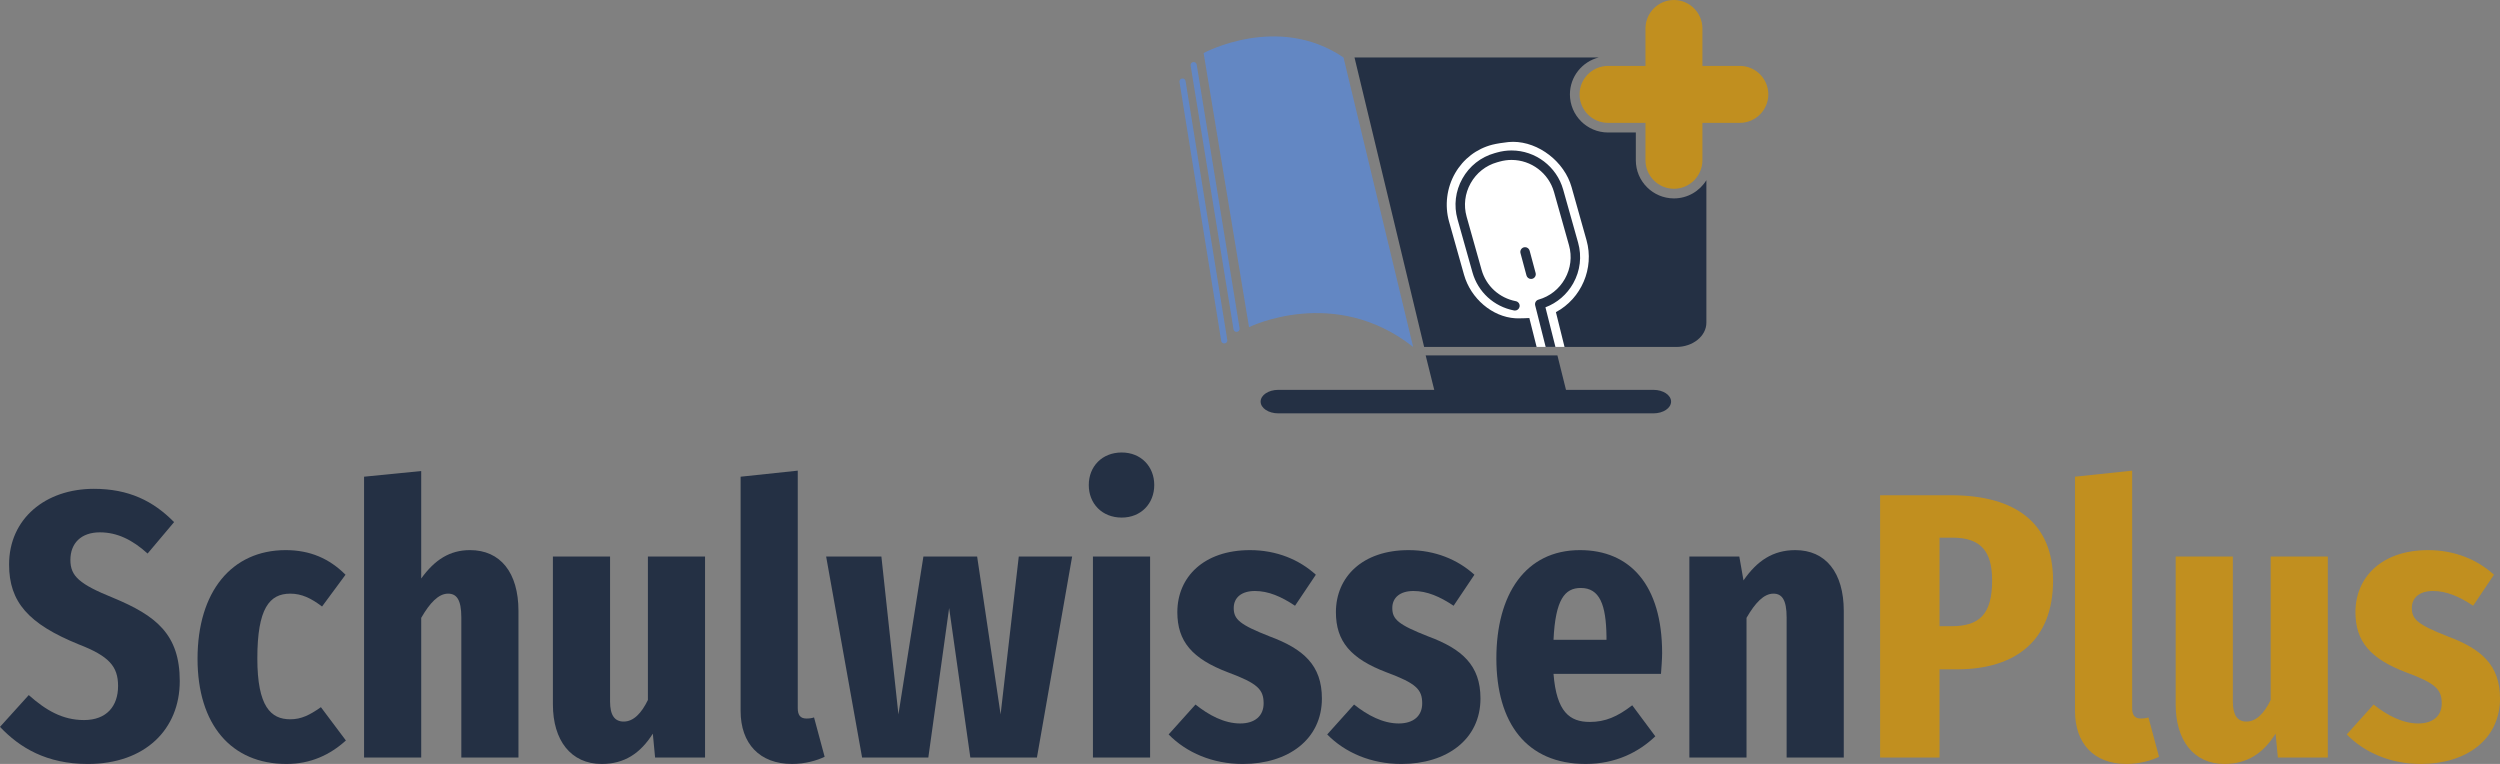
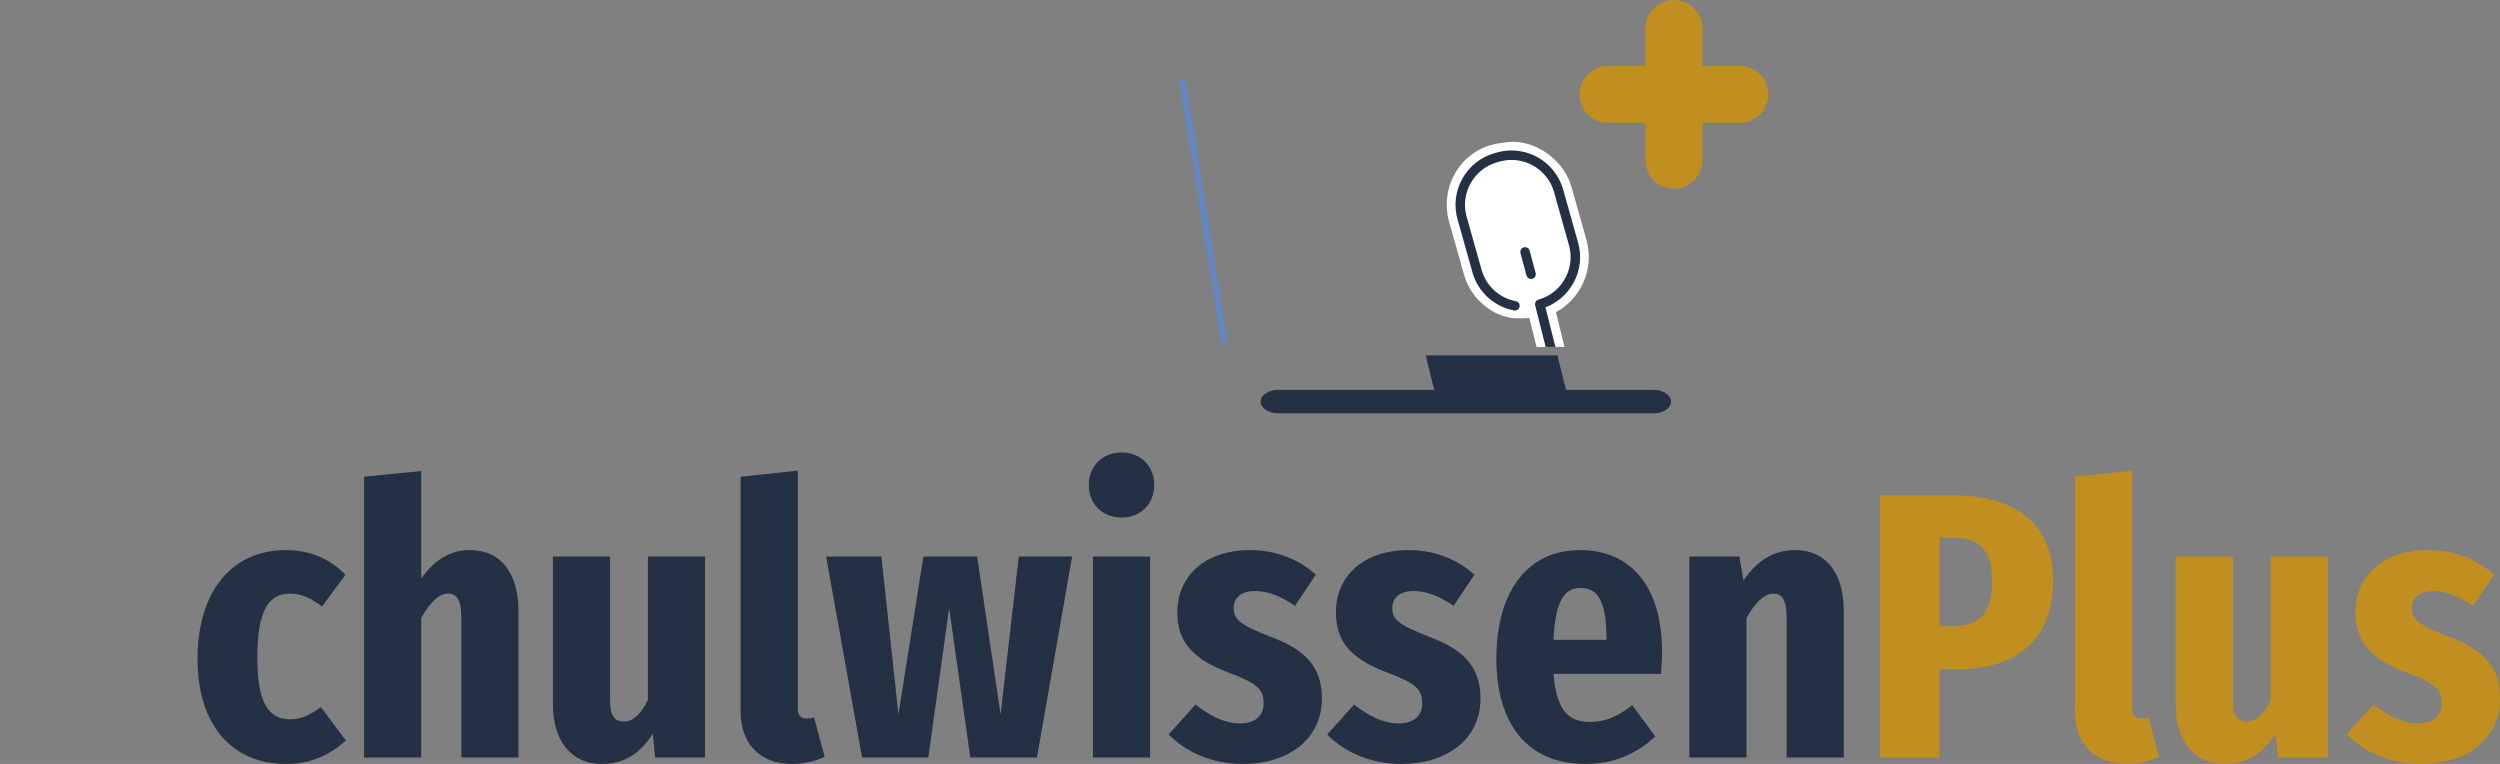
<svg xmlns="http://www.w3.org/2000/svg" version="1.1" x="0px" y="0px" width="485.547px" height="148.374px" viewBox="0 0 485.547 148.374" enable-background="new 0 0 485.547 148.374" xml:space="preserve">
  <rect x="0" y="0" width="485.547" height="148.374" fill="#808080" stroke="none" />
  <g id="Ebene_4">
</g>
  <g id="Ebene_3">
</g>
  <g id="Ebene_1">
    <g>
-       <path fill="#243044" d="M33.811,101.406l-5.145,6.101c-3.013-2.72-5.954-4.116-9.261-4.116c-3.675,0-5.733,2.132-5.733,5.365    c0,3.161,1.764,4.704,8.306,7.351c8.306,3.454,12.936,7.056,12.936,16.17c0,9.335-6.688,16.098-17.861,16.098    c-8.012,0-13.23-3.161-17.052-7.204l5.586-6.174c3.308,2.94,6.542,4.852,10.731,4.852c4.41,0,6.615-2.72,6.615-6.615    c0-3.822-1.764-5.807-7.644-8.085c-9.776-3.97-13.524-8.232-13.524-15.509c0-8.895,7.056-14.701,16.464-14.701    C24.991,94.937,29.768,97.29,33.811,101.406z" />
      <path fill="#243044" d="M67.106,111.623l-4.557,6.174c-2.132-1.617-3.969-2.499-6.174-2.499c-4.042,0-6.395,2.866-6.395,12.568    c0,9.408,2.646,11.834,6.395,11.834c2.131,0,3.749-0.809,5.954-2.352l4.851,6.468c-3.087,2.793-6.835,4.558-11.54,4.558    c-10.731,0-17.273-7.645-17.273-20.434c0-13.01,6.615-21.096,17.126-21.096C60.197,106.844,63.946,108.461,67.106,111.623z" />
      <path fill="#243044" d="M100.696,118.678v28.445H89.598v-27.195c0-3.528-0.956-4.631-2.573-4.631    c-1.837,0-3.528,1.764-5.219,4.704v27.122H70.708V92.585l11.099-1.103v20.874c2.646-3.675,5.586-5.513,9.482-5.513    C97.168,106.844,100.696,111.181,100.696,118.678z" />
      <path fill="#243044" d="M136.933,147.124h-9.702l-0.441-4.631c-2.426,3.822-5.513,5.881-9.923,5.881    c-6.027,0-9.482-4.631-9.482-11.54v-28.739h11.099v28.151c0,2.646,0.882,3.896,2.646,3.896c1.911,0,3.455-1.617,4.704-4.189    v-27.857h11.099V147.124z" />
      <path fill="#243044" d="M143.841,138.083V92.585l11.099-1.176v46.158c0,1.323,0.514,1.985,1.69,1.985    c0.588,0,1.103-0.074,1.47-0.221l2.058,7.644c-1.47,0.735-3.822,1.397-6.321,1.397    C147.516,148.374,143.841,144.404,143.841,138.083z" />
      <path fill="#243044" d="M201.392,147.124h-12.936l-4.116-29.033l-4.042,29.033h-12.863l-6.983-39.029h10.731l3.308,30.65    l4.851-30.65h10.437l4.557,30.65l3.528-30.65h10.363L201.392,147.124z" />
      <path fill="#243044" d="M224.177,94.203c0,3.602-2.573,6.321-6.321,6.321c-3.822,0-6.395-2.72-6.395-6.321    s2.573-6.321,6.395-6.321C221.604,87.881,224.177,90.601,224.177,94.203z M223.369,147.124H212.27v-39.029h11.099V147.124z" />
      <path fill="#243044" d="M255.562,111.623l-4.043,6.026c-2.646-1.764-5.145-2.866-7.791-2.866c-2.572,0-4.116,1.25-4.116,3.308    c0,2.205,1.176,3.234,6.983,5.513c6.542,2.426,10.143,5.586,10.143,12.055c0,7.938-6.541,12.716-15.362,12.716    c-5.88,0-10.952-2.205-14.406-5.733l5.219-5.807c2.572,2.058,5.586,3.675,8.673,3.675c2.867,0,4.557-1.47,4.557-3.896    c0-2.72-1.176-3.896-6.909-6.027c-6.982-2.646-9.849-6.027-9.849-11.687c0-6.836,5.145-12.055,14.112-12.055    C247.917,106.844,252.328,108.682,255.562,111.623z" />
      <path fill="#243044" d="M286.359,111.623l-4.042,6.026c-2.646-1.764-5.146-2.866-7.791-2.866c-2.573,0-4.116,1.25-4.116,3.308    c0,2.205,1.176,3.234,6.982,5.513c6.542,2.426,10.144,5.586,10.144,12.055c0,7.938-6.542,12.716-15.362,12.716    c-5.88,0-10.952-2.205-14.406-5.733l5.219-5.807c2.572,2.058,5.586,3.675,8.673,3.675c2.867,0,4.558-1.47,4.558-3.896    c0-2.72-1.177-3.896-6.909-6.027c-6.983-2.646-9.85-6.027-9.85-11.687c0-6.836,5.145-12.055,14.112-12.055    C278.715,106.844,283.125,108.682,286.359,111.623z" />
      <path fill="#243044" d="M322.595,130.879h-20.874c0.588,7.424,3.16,9.335,7.056,9.335c3.014,0,5.365-1.029,8.232-3.234    l4.483,6.027c-3.234,3.087-7.718,5.366-13.524,5.366c-11.54,0-17.347-8.012-17.347-20.508c0-12.348,5.587-21.021,16.244-21.021    c9.702,0,15.95,6.763,15.95,19.993C322.816,128.086,322.668,129.777,322.595,130.879z M312.011,123.676    c-0.074-6.247-1.323-9.481-4.998-9.481c-3.087,0-4.925,2.205-5.292,10.069h10.29V123.676z" />
      <path fill="#243044" d="M358.096,118.678v28.445h-11.099v-27.195c0-3.528-0.955-4.631-2.572-4.631    c-1.838,0-3.528,1.764-5.219,4.704v27.122h-11.099v-39.029h9.702l0.809,4.631c2.646-3.822,5.733-5.881,10.069-5.881    C354.569,106.844,358.096,111.181,358.096,118.678z" />
      <path fill="#C18F1F" d="M398.743,112.725c0,11.613-7.203,17.272-18.67,17.272h-3.381v17.126h-11.539V96.187h13.744    C391.686,96.187,398.743,101.773,398.743,112.725z M386.909,112.725c0-5.587-2.132-8.306-7.718-8.306h-2.499v17.199h2.353    C384.483,121.619,386.909,119.266,386.909,112.725z" />
      <path fill="#C18F1F" d="M403.005,138.083V92.585l11.099-1.176v46.158c0,1.323,0.515,1.985,1.69,1.985    c0.588,0,1.103-0.074,1.47-0.221l2.059,7.644c-1.471,0.735-3.822,1.397-6.321,1.397    C406.68,148.374,403.005,144.404,403.005,138.083z" />
      <path fill="#C18F1F" d="M452.104,147.124h-9.702l-0.441-4.631c-2.425,3.822-5.513,5.881-9.923,5.881    c-6.026,0-9.481-4.631-9.481-11.54v-28.739h11.099v28.151c0,2.646,0.883,3.896,2.646,3.896c1.911,0,3.454-1.617,4.704-4.189    v-27.857h11.099V147.124z" />
      <path fill="#C18F1F" d="M484.371,111.623l-4.042,6.026c-2.646-1.764-5.146-2.866-7.791-2.866c-2.573,0-4.116,1.25-4.116,3.308    c0,2.205,1.176,3.234,6.982,5.513c6.542,2.426,10.144,5.586,10.144,12.055c0,7.938-6.542,12.716-15.362,12.716    c-5.88,0-10.952-2.205-14.406-5.733l5.219-5.807c2.572,2.058,5.586,3.675,8.673,3.675c2.867,0,4.558-1.47,4.558-3.896    c0-2.72-1.177-3.896-6.909-6.027c-6.983-2.646-9.85-6.027-9.85-11.687c0-6.836,5.146-12.055,14.112-12.055    C476.727,106.844,481.137,108.682,484.371,111.623z" />
    </g>
    <g>
-       <path fill="#243044" d="M325.111,38.534c-4.081,0-7.402-3.32-7.402-7.402v-5.399h-5.399c-4.081,0-7.402-3.32-7.402-7.402    c0-3.456,2.384-6.357,5.591-7.168H263.07l13.525,56.222h48.978c3.216,0,5.838-2.113,5.838-4.716V34.998    C330.107,37.115,327.775,38.534,325.111,38.534z" />
      <path fill="#243044" d="M321.14,75.717h-16.995l-1.668-6.695h-25.588l1.668,6.695h-30.303c-1.886,0-3.417,1.022-3.417,2.282    c0,1.26,1.53,2.282,3.417,2.282h72.886c1.886,0,3.417-1.022,3.417-2.282C324.556,76.739,323.026,75.717,321.14,75.717    L321.14,75.717z M321.14,75.717" />
-       <path fill="#6387C3" d="M233.765,10.305l8.819,53.236c0,0,16.61-8.222,31.877,3.844l-13.525-56.222    C248.166,2.49,233.765,10.305,233.765,10.305z" />
      <line fill="none" stroke="#6387C3" stroke-width="1.193" stroke-linecap="round" stroke-miterlimit="10" x1="229.671" y1="15.841" x2="237.77" y2="66.107" />
-       <line fill="none" stroke="#6387C3" stroke-width="1.193" stroke-linecap="round" stroke-miterlimit="10" x1="231.833" y1="12.644" x2="240.162" y2="63.856" />
      <path fill="#C18F1F" d="M325.111,36.662L325.111,36.662c3.042,0,5.53-2.489,5.53-5.53v-7.271h7.271c3.042,0,5.53-2.489,5.53-5.53    v0c0-3.042-2.489-5.53-5.53-5.53h-7.271V5.53c0-3.042-2.489-5.53-5.53-5.53h0c-3.042,0-5.53,2.489-5.53,5.53v7.271h-7.271    c-3.042,0-5.53,2.489-5.53,5.53v0c0,3.042,2.489,5.53,5.53,5.53h7.271v7.271C319.581,34.174,322.07,36.662,325.111,36.662z" />
      <path fill="#FFFFFF" d="M284.342,53.364c1.301,4.622,5.486,8.175,9.951,8.45c0.172,0.011,0.389,0.016,0.629,0.016    c0.665,0,1.514-0.035,2.104-0.064l1.416,5.618h5.421l-1.674-6.759c4.937-2.642,7.481-8.514,5.948-13.96l-2.904-10.318    c-1.389-4.935-6.383-8.801-11.368-8.801c-0.305,0-0.607,0.015-0.908,0.045c-0.903,0.09-2.319,0.307-3.125,0.514    c-3.054,0.786-5.616,2.75-7.216,5.529c-1.633,2.836-2.062,6.266-1.177,9.412L284.342,53.364z" />
      <g>
        <path fill="#243044" d="M297.357,54.179c-0.416,0-0.781-0.28-0.888-0.682l-1.162-4.333c-0.063-0.237-0.031-0.485,0.092-0.697     c0.122-0.212,0.32-0.365,0.558-0.428c0.078-0.021,0.159-0.032,0.24-0.032c0.414,0,0.778,0.28,0.886,0.682l1.162,4.333     c0.063,0.237,0.031,0.485-0.092,0.697c-0.122,0.212-0.32,0.365-0.558,0.428C297.516,54.169,297.436,54.179,297.357,54.179z" />
      </g>
      <path fill="#243044" d="M306.498,47.128l-2.904-10.319c-1.258-4.466-5.378-7.586-10.021-7.586c-0.947,0-1.895,0.131-2.814,0.39    l-0.484,0.136c-2.666,0.75-4.885,2.502-6.247,4.933c-1.363,2.431-1.7,5.237-0.95,7.902l2.904,10.318    c1.072,3.809,4.165,6.643,8.071,7.396c0.06,0.012,0.12,0.018,0.179,0.018c0.437,0,0.814-0.313,0.899-0.746    c0.046-0.241-0.004-0.486-0.142-0.689s-0.347-0.341-0.587-0.387c-3.221-0.622-5.769-2.955-6.651-6.09l-2.904-10.319    c-0.617-2.193-0.339-4.503,0.784-6.505c1.123-2.002,2.949-3.445,5.142-4.062l0.484-0.136c0.758-0.213,1.537-0.322,2.317-0.322    c3.822,0,7.215,2.569,8.25,6.247l2.904,10.319c0.617,2.193,0.339,4.503-0.784,6.505c-1.123,2.002-2.948,3.445-5.141,4.062    c-0.482,0.136-0.765,0.623-0.643,1.11l2.039,8.08h1.897l-1.943-7.699c2.277-0.857,4.189-2.506,5.395-4.654    C306.911,52.599,307.248,49.793,306.498,47.128z" />
    </g>
  </g>
  <g id="Ebene_5">
    <g>
	</g>
    <g>
	</g>
    <g>
	</g>
    <g>
	</g>
    <g>
	</g>
    <g>
	</g>
  </g>
</svg>